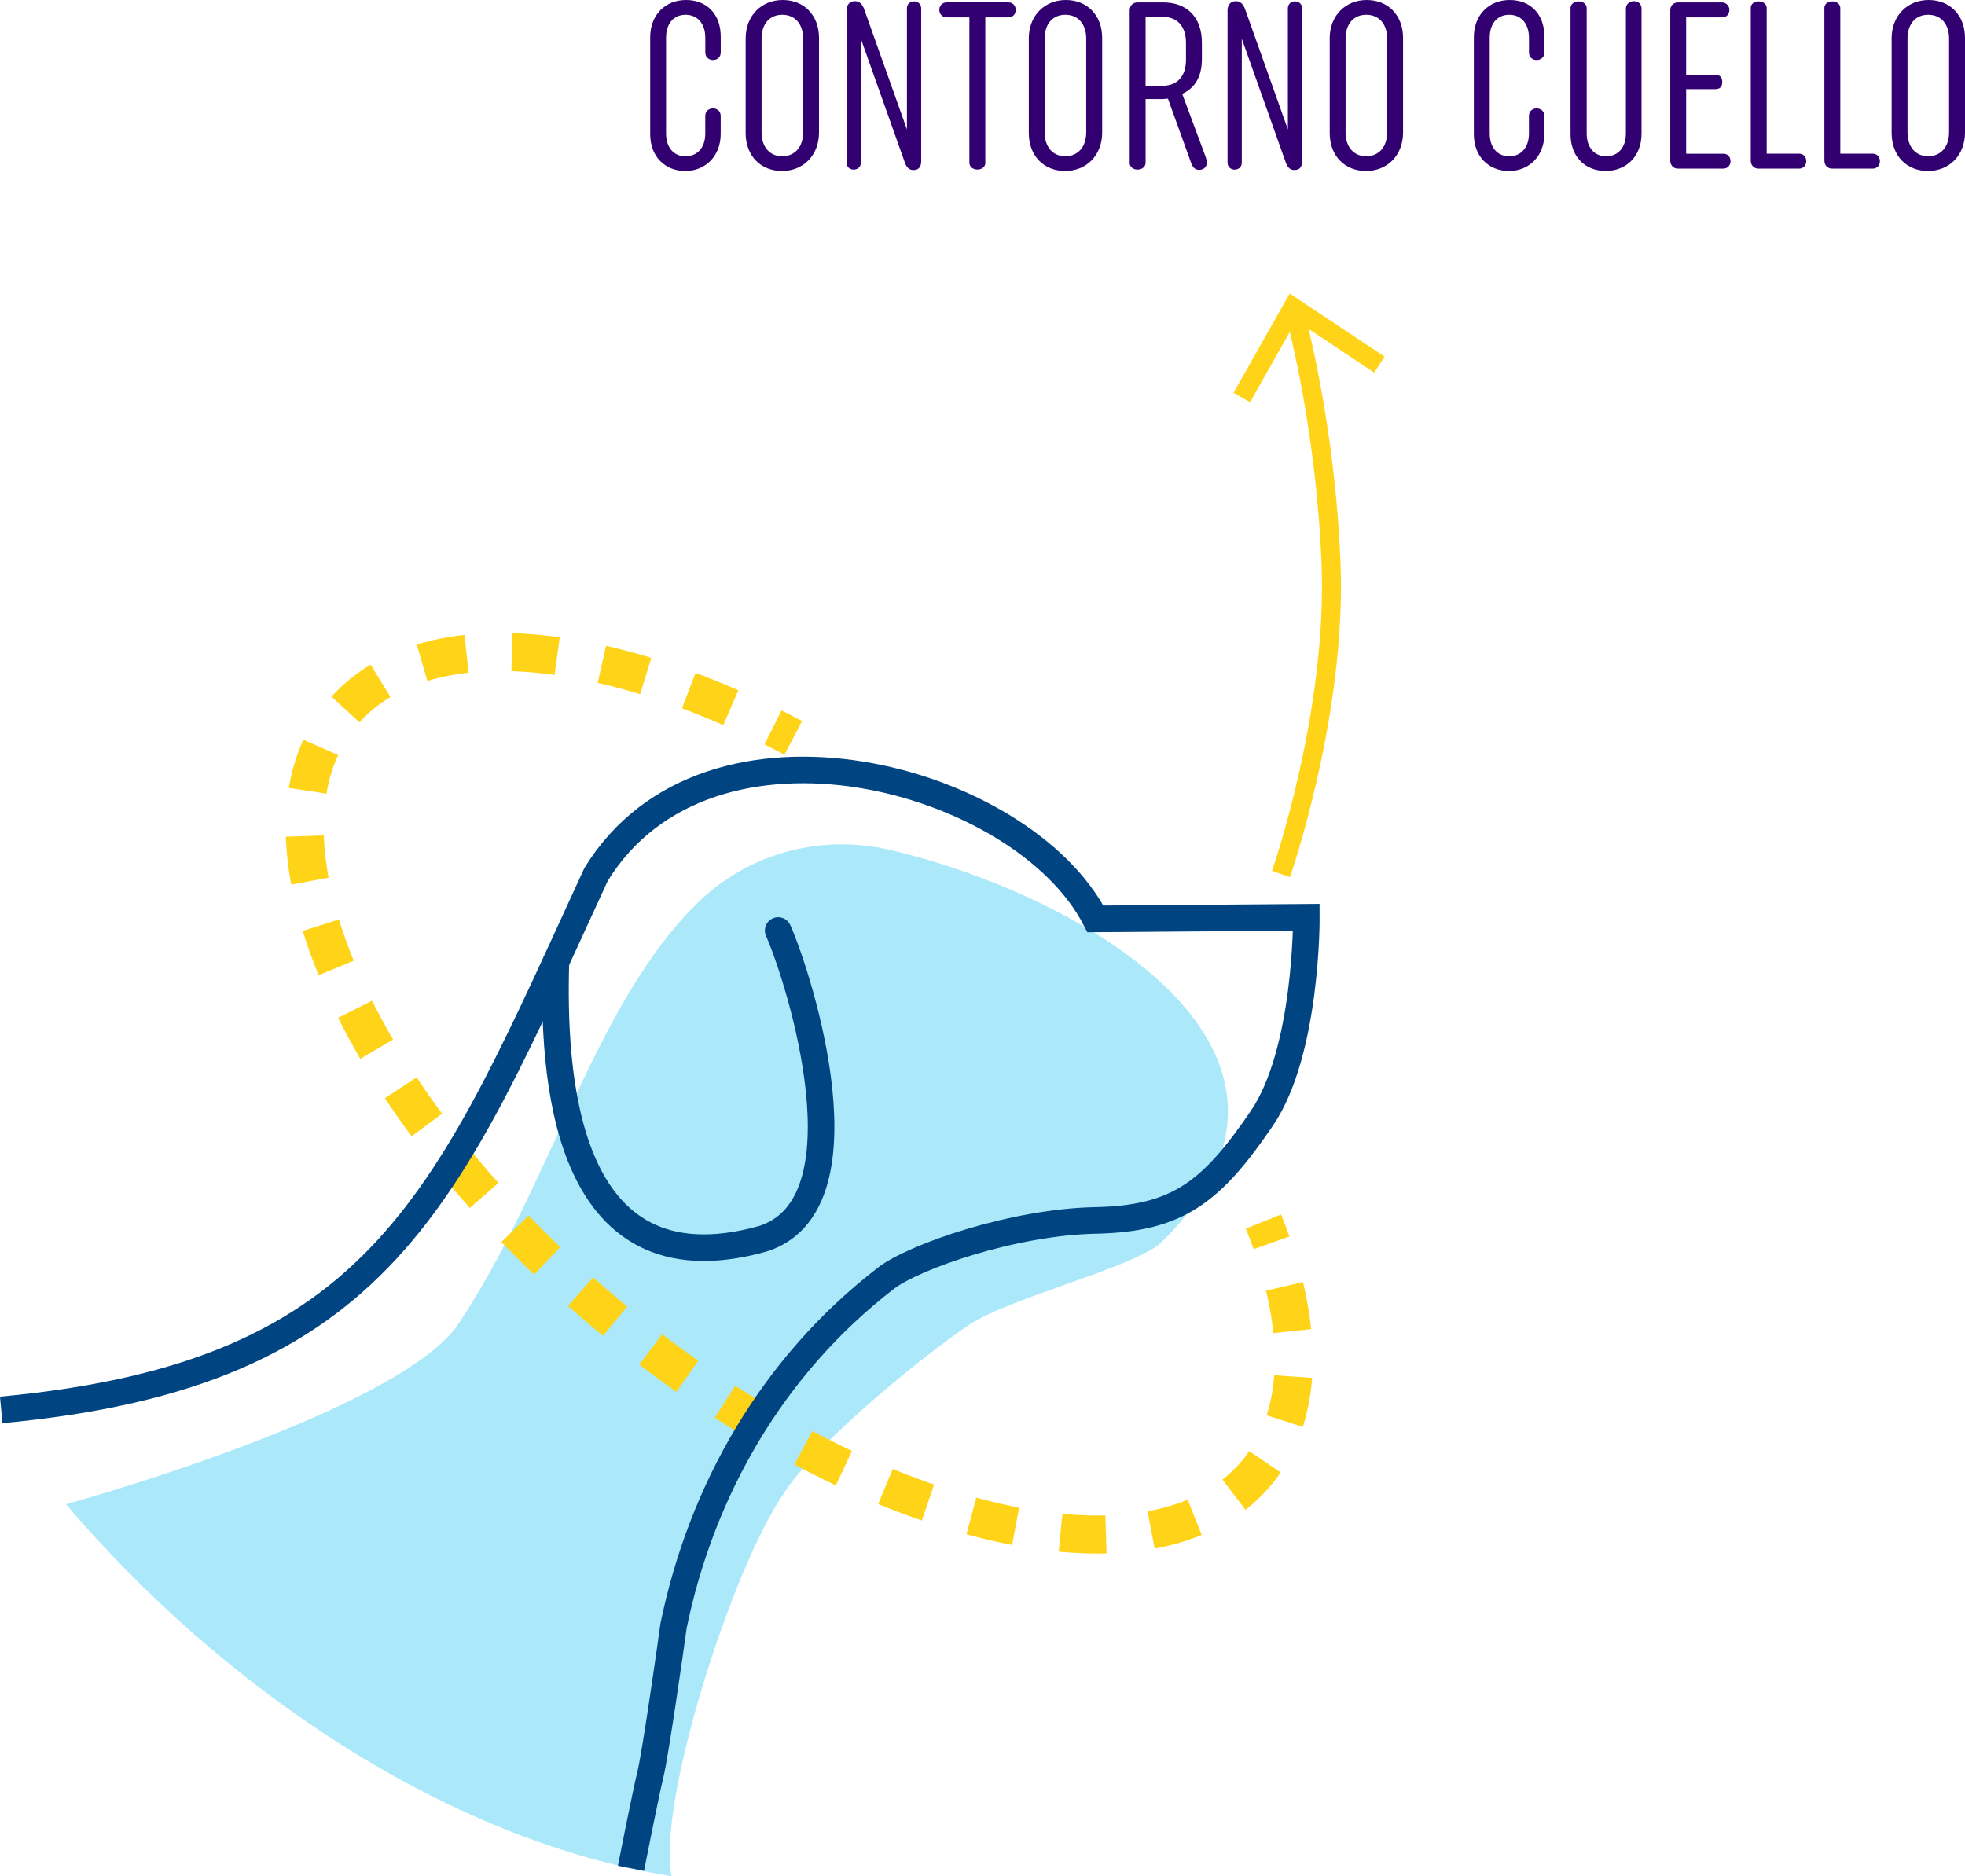
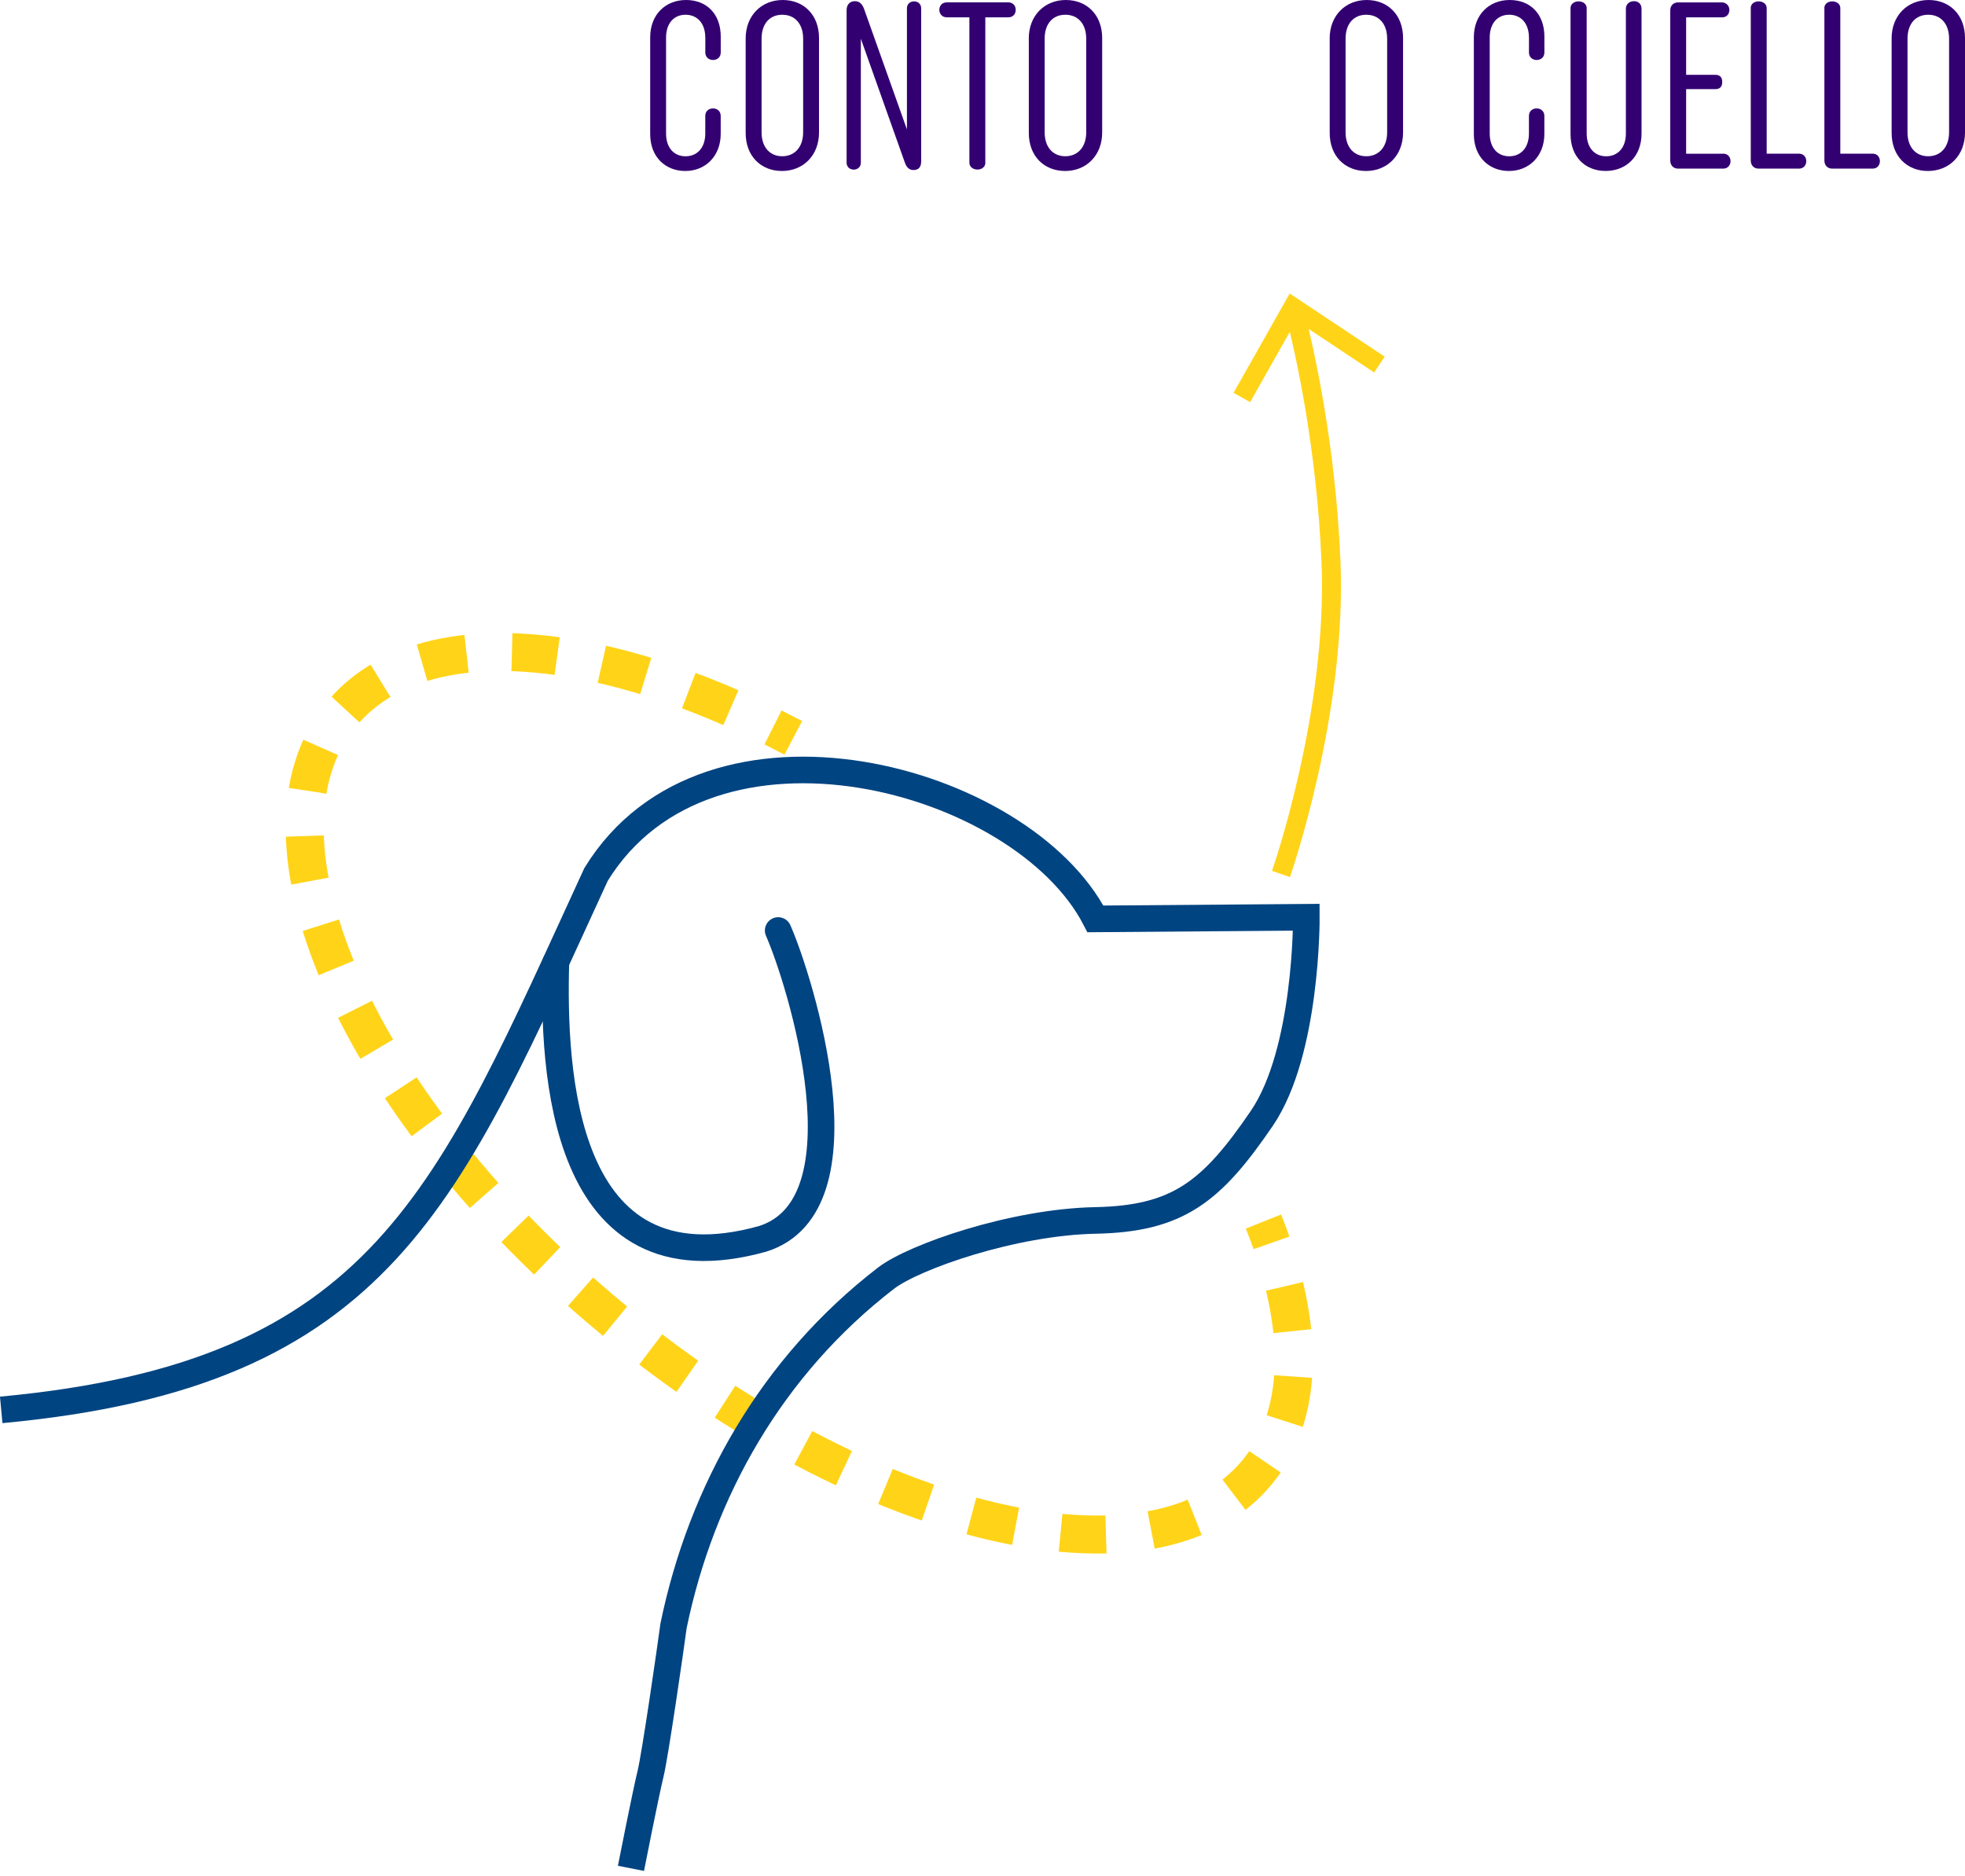
<svg xmlns="http://www.w3.org/2000/svg" id="Capa_1" viewBox="0 0 517.22 493.9">
  <defs>
    <style>
      .cls-1 {
        stroke-dasharray: 11.96 11.96;
      }

      .cls-1, .cls-2 {
        stroke-width: 10px;
      }

      .cls-1, .cls-2, .cls-3 {
        stroke: #ffd418;
      }

      .cls-1, .cls-2, .cls-3, .cls-4, .cls-5 {
        fill: none;
        stroke-miterlimit: 10;
      }

      .cls-3 {
        stroke-width: 5px;
      }

      .cls-6 {
        fill: #94e1f9;
        opacity: .78;
      }

      .cls-7 {
        fill: #ffd418;
      }

      .cls-4, .cls-5 {
        stroke: #004481;
        stroke-width: 7px;
      }

      .cls-5 {
        stroke-linecap: round;
      }

      .cls-8 {
        fill: #330072;
      }
    </style>
  </defs>
-   <path class="cls-6" d="M17.37,395.99s84.77-23.28,102.68-46.57c24.8-36.68,36.38-85.67,64.03-112.18,13.33-12.78,32.22-17.72,50.19-13.51,51.64,12.08,122.69,54,70.89,103.8-8.36,6.57-39.44,14.13-50.19,21.29s-40.6,31.04-48.95,44.78c-13.3,19.36-33.15,81.09-29.25,100.3-59.98-9.62-118.59-49.99-159.4-97.91Z" />
  <g>
    <path class="cls-2" d="M332.56,321.56c.76,1.89,1.47,3.76,2.12,5.61" />
    <path class="cls-1" d="M338.1,338.64c4.74,19.71,2.72,36.93-7.25,48.97-27.17,32.8-103.14,14.7-169.68-40.42s-98.45-126.4-71.28-159.2c18.94-22.86,61.57-21,108.2.89" />
    <path class="cls-2" d="M203.47,191.49c1.77.89,3.55,1.8,5.34,2.74" />
  </g>
  <path class="cls-4" d="M.32,371.14c100.86-9.35,117.43-55.97,156.58-140.97,29.65-48.19,112.11-25.73,131.43,11.72l55.52-.43s.23,35.38-11.71,52.92c-13.2,19.38-22.12,26.46-43.81,26.89s-47.71,9.54-55.09,15.18c-30.14,23.21-48.64,56.12-55.95,91.52-.87,6.5-4.86,34.13-6.07,39.04-1.27,5.16-5.14,24.82-5.14,24.82" />
  <path class="cls-5" d="M146.32,253.31c-.8,28.11,1.33,87.55,54.33,72.83,28.58-8.82,9.91-68.19,4.18-81.19" />
  <g>
    <path class="cls-3" d="M337.17,230.07s14.88-42.35,13.16-82.41c-1.29-30.18-6.81-54.84-9.45-65.17" />
    <polygon class="cls-7" points="364.47 93.89 361.7 98.06 341.17 84.4 329.05 105.87 324.69 103.41 339.47 77.26 364.47 93.89" />
  </g>
  <g>
    <path class="cls-8" d="M185.64,9.88c0-3.75-2.13-6-5.19-6s-5.13,2.25-5.13,6v25.26c0,3.75,2.06,6,5.13,6s5.19-2.25,5.19-6v-4.63c0-2.63,4.06-2.63,4.06,0v4.75c0,5.81-4,9.75-9.31,9.75s-9.25-3.75-9.25-9.69V9.81c0-5.94,4-9.81,9.44-9.81s9.13,3.69,9.13,9.63v4.19c0,2.63-4.06,2.63-4.06,0v-3.94Z" />
    <path class="cls-8" d="M196.27,10.13c0-6.06,4.19-10.13,9.75-10.13s9.56,3.94,9.56,10v24.88c0,6.06-4.19,10.13-9.75,10.13s-9.56-3.94-9.56-10V10.13ZM200.46,34.82c0,3.94,2.19,6.31,5.44,6.31s5.5-2.38,5.5-6.31V10.19c0-3.94-2.19-6.31-5.5-6.31s-5.44,2.38-5.44,6.31v24.63Z" />
    <path class="cls-8" d="M222.84,2.69c0-1.5.88-2.38,2.19-2.38,1.13,0,1.94.69,2.44,2.13l11.25,31.63V2.19c0-2.44,3.75-2.44,3.75,0v40.26c0,1.56-.69,2.31-2.06,2.31-1.06,0-1.81-.69-2.25-2l-11.57-32.57v32.63c0,2.44-3.75,2.44-3.75,0V2.69Z" />
    <path class="cls-8" d="M265.41.62c1.19,0,1.94.88,1.94,1.94,0,1.19-.75,2-1.94,2h-6.06v38.01c.31,2.75-4.44,2.75-4.19,0V4.56h-5.94c-2.63,0-2.63-3.94,0-3.94h16.19Z" />
    <path class="cls-8" d="M270.79,10.13c0-6.06,4.19-10.13,9.75-10.13s9.57,3.94,9.57,10v24.88c0,6.06-4.19,10.13-9.75,10.13s-9.56-3.94-9.56-10V10.13ZM274.97,34.82c0,3.94,2.19,6.31,5.44,6.31s5.5-2.38,5.5-6.31V10.19c0-3.94-2.19-6.31-5.5-6.31s-5.44,2.38-5.44,6.31v24.63Z" />
-     <path class="cls-8" d="M297.36,2.69c0-1.19.81-2.06,2.06-2.06h6.75c6.25,0,10.19,3.88,10.19,10.63v4.25c0,4.56-1.75,7.63-5.19,9.19l6.19,16.63c.19.63.31,1.06.31,1.38,0,1.25-.81,2-2.06,2-.94,0-1.63-.56-2.06-1.75l-6.13-17c-.56.06-1.06.12-1.38.12h-4.5v16.5c.25,2.75-4.5,2.75-4.19,0V2.69ZM301.54,22.57h4.5c3.81,0,6.13-2.44,6.13-6.88v-4.38c0-4.44-2.31-6.88-6.13-6.88h-4.5v18.13Z" />
-     <path class="cls-8" d="M323.11,2.69c0-1.5.88-2.38,2.19-2.38,1.12,0,1.94.69,2.44,2.13l11.25,31.63V2.19c0-2.44,3.75-2.44,3.75,0v40.26c0,1.56-.69,2.31-2.06,2.31-1.06,0-1.81-.69-2.25-2l-11.57-32.57v32.63c0,2.44-3.75,2.44-3.75,0V2.69Z" />
    <path class="cls-8" d="M349.99,10.13c0-6.06,4.19-10.13,9.75-10.13s9.57,3.94,9.57,10v24.88c0,6.06-4.19,10.13-9.75,10.13s-9.56-3.94-9.56-10V10.13ZM354.18,34.82c0,3.94,2.19,6.31,5.44,6.31s5.5-2.38,5.5-6.31V10.19c0-3.94-2.19-6.31-5.5-6.31s-5.44,2.38-5.44,6.31v24.63Z" />
    <path class="cls-8" d="M402.44,9.88c0-3.75-2.12-6-5.19-6s-5.13,2.25-5.13,6v25.26c0,3.75,2.06,6,5.13,6s5.19-2.25,5.19-6v-4.63c0-2.63,4.06-2.63,4.06,0v4.75c0,5.81-4,9.75-9.31,9.75s-9.25-3.75-9.25-9.69V9.81c0-5.94,4-9.81,9.44-9.81s9.13,3.69,9.13,9.63v4.19c0,2.63-4.06,2.63-4.06,0v-3.94Z" />
    <path class="cls-8" d="M432.08,2.31v32.88c0,5.94-4,9.81-9.44,9.81s-9.25-3.75-9.25-9.69V2.38c-.25-2.69,4.5-2.69,4.25,0v32.76c0,3.75,2.06,6,5.13,6s5.19-2.25,5.19-6V2.31c0-1.19.88-2,2.12-2s2,.81,2,2Z" />
    <path class="cls-8" d="M453.58,40.45c2.56,0,2.56,3.94,0,3.94h-11.88c-1.25,0-2.06-.88-2.06-2.13V2.69c0-1.19.81-2.06,2.06-2.06h11.56c1.06,0,1.94.88,1.94,1.94,0,1.19-.75,2-1.94,2h-9.44v15.13h7.69c1.19,0,1.81.62,1.81,1.88s-.62,1.88-1.81,1.88h-7.69v17h9.75Z" />
    <path class="cls-8" d="M473.52,40.45c2.56,0,2.56,3.94,0,3.94h-10.63c-1.25,0-2.06-.88-2.06-2.13V2.38c-.31-2.69,4.44-2.69,4.19,0v38.07h8.5Z" />
    <path class="cls-8" d="M492.9,40.45c2.56,0,2.56,3.94,0,3.94h-10.63c-1.25,0-2.06-.88-2.06-2.13V2.38c-.31-2.69,4.44-2.69,4.19,0v38.07h8.5Z" />
    <path class="cls-8" d="M497.9,10.13c0-6.06,4.19-10.13,9.75-10.13s9.57,3.94,9.57,10v24.88c0,6.06-4.19,10.13-9.75,10.13s-9.56-3.94-9.56-10V10.13ZM502.09,34.82c0,3.94,2.19,6.31,5.44,6.31s5.5-2.38,5.5-6.31V10.19c0-3.94-2.19-6.31-5.5-6.31s-5.44,2.38-5.44,6.31v24.63Z" />
  </g>
</svg>